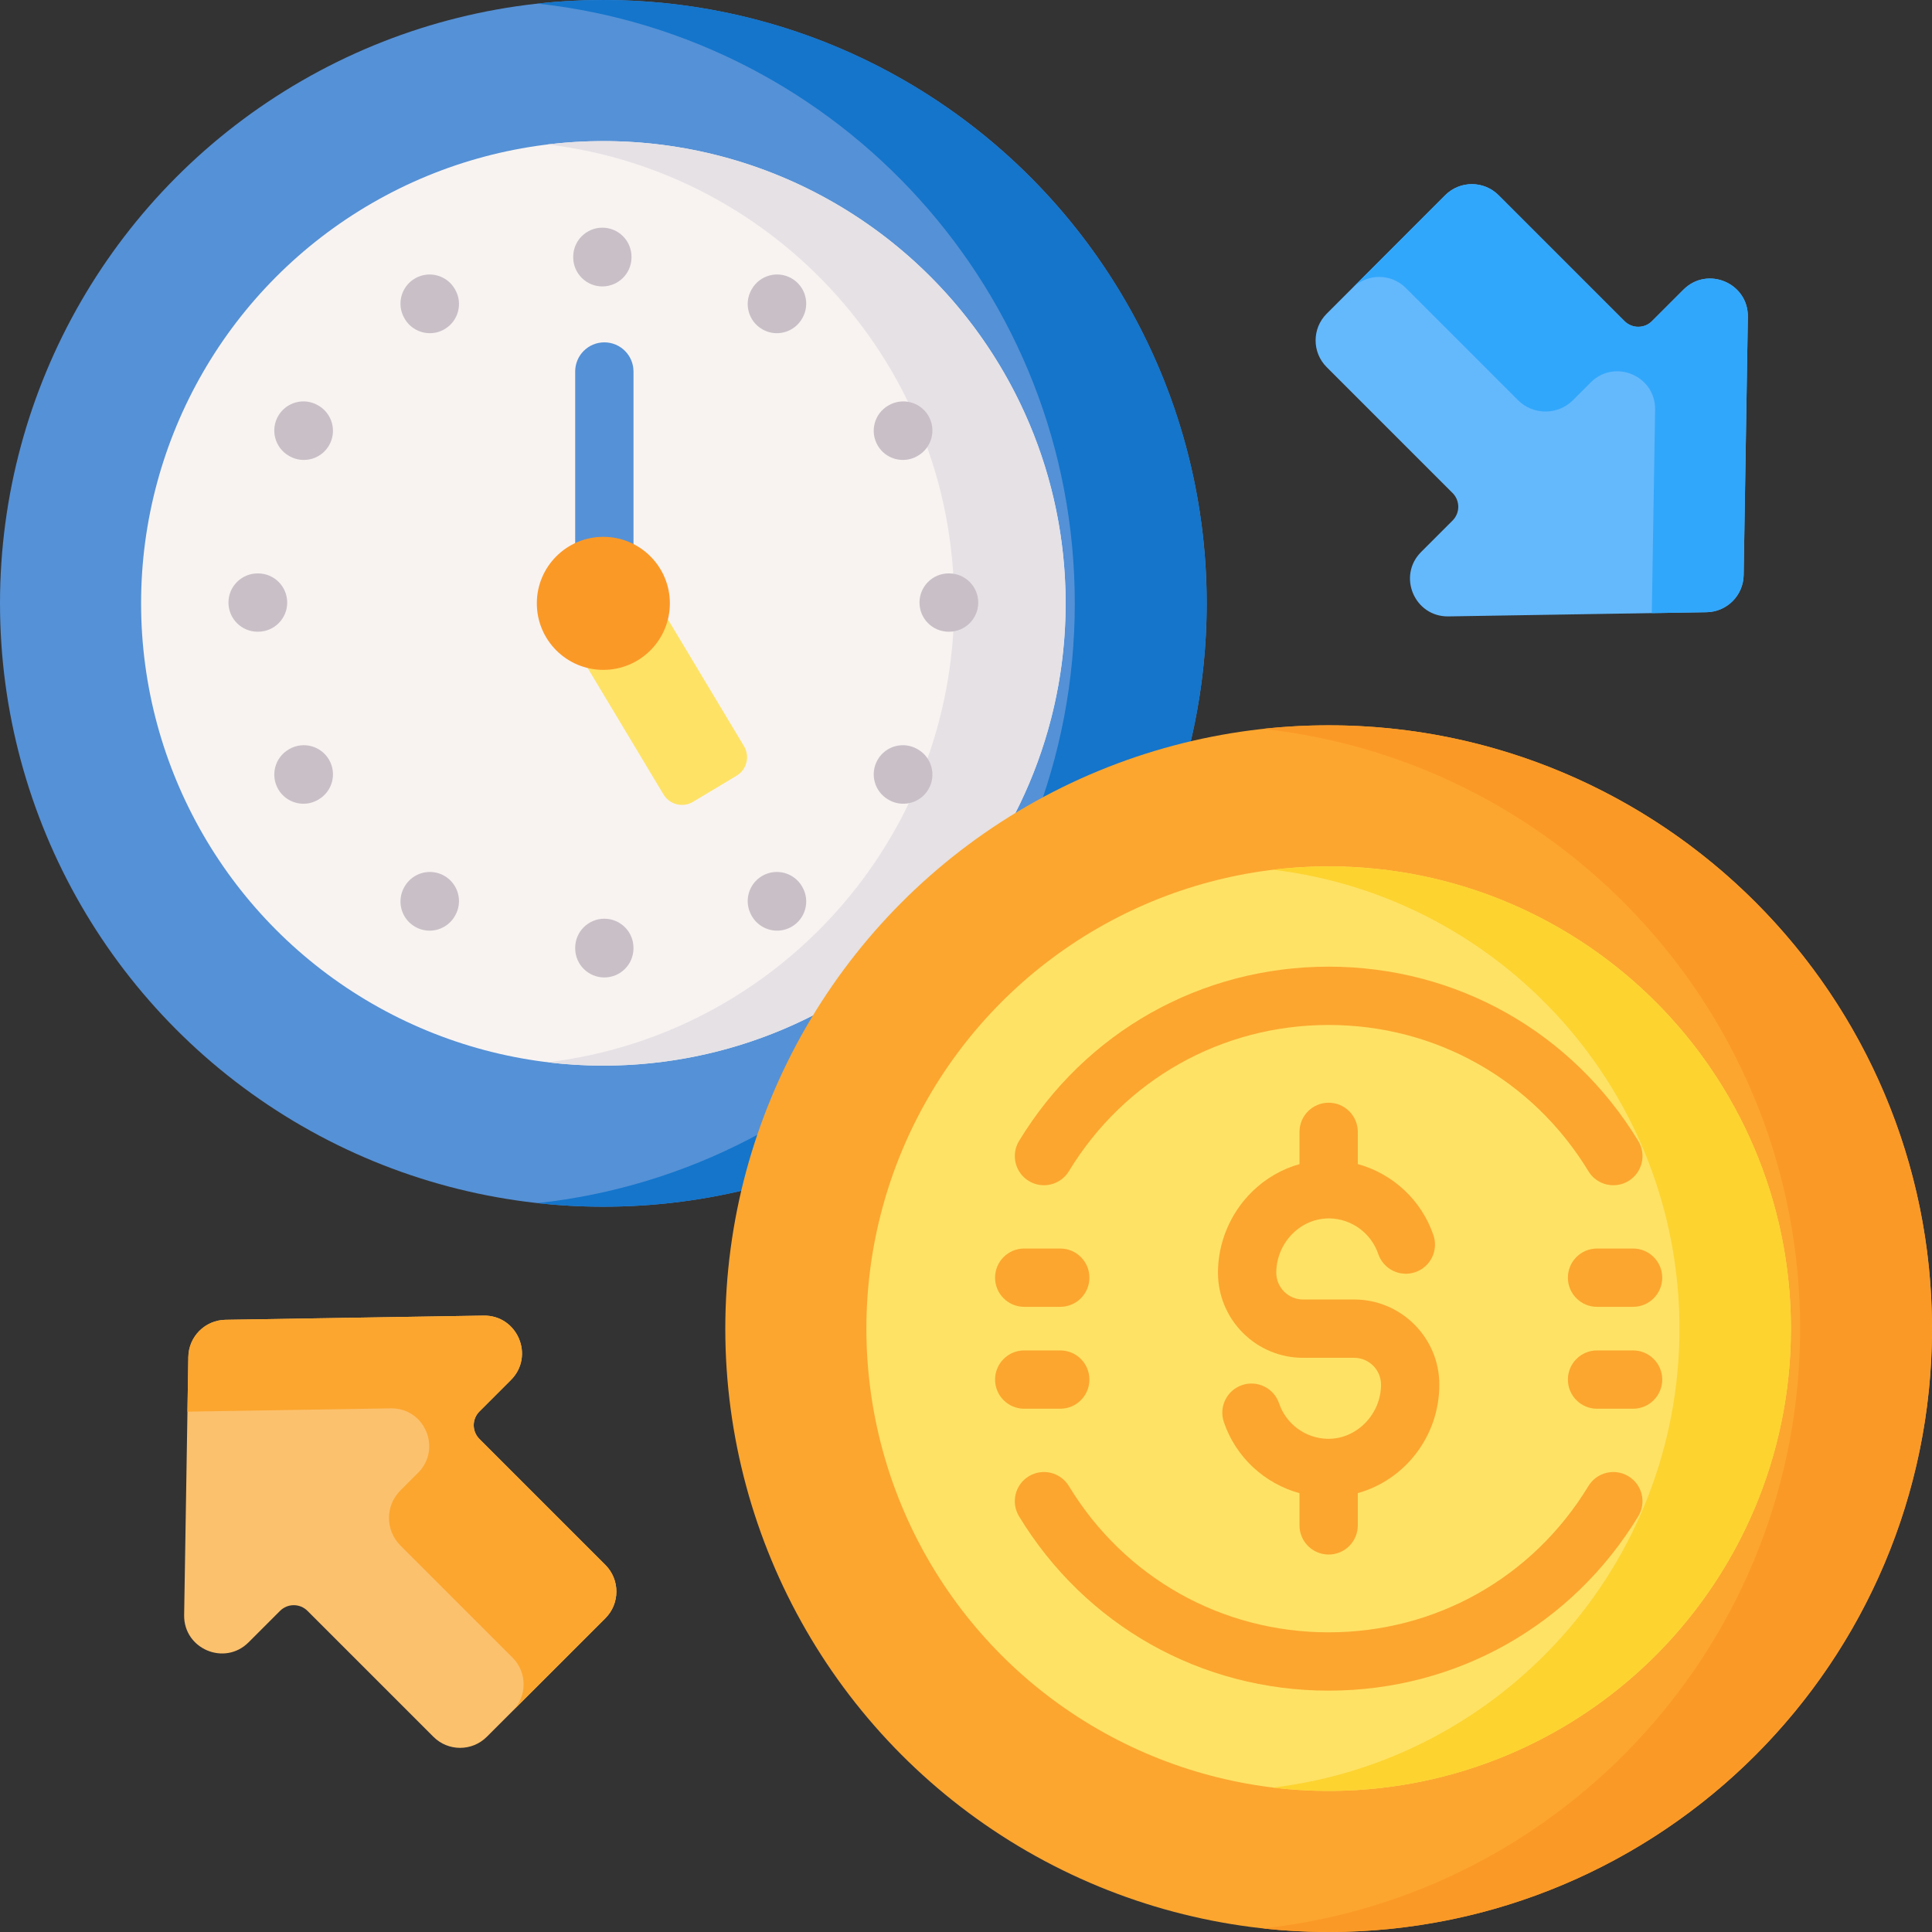
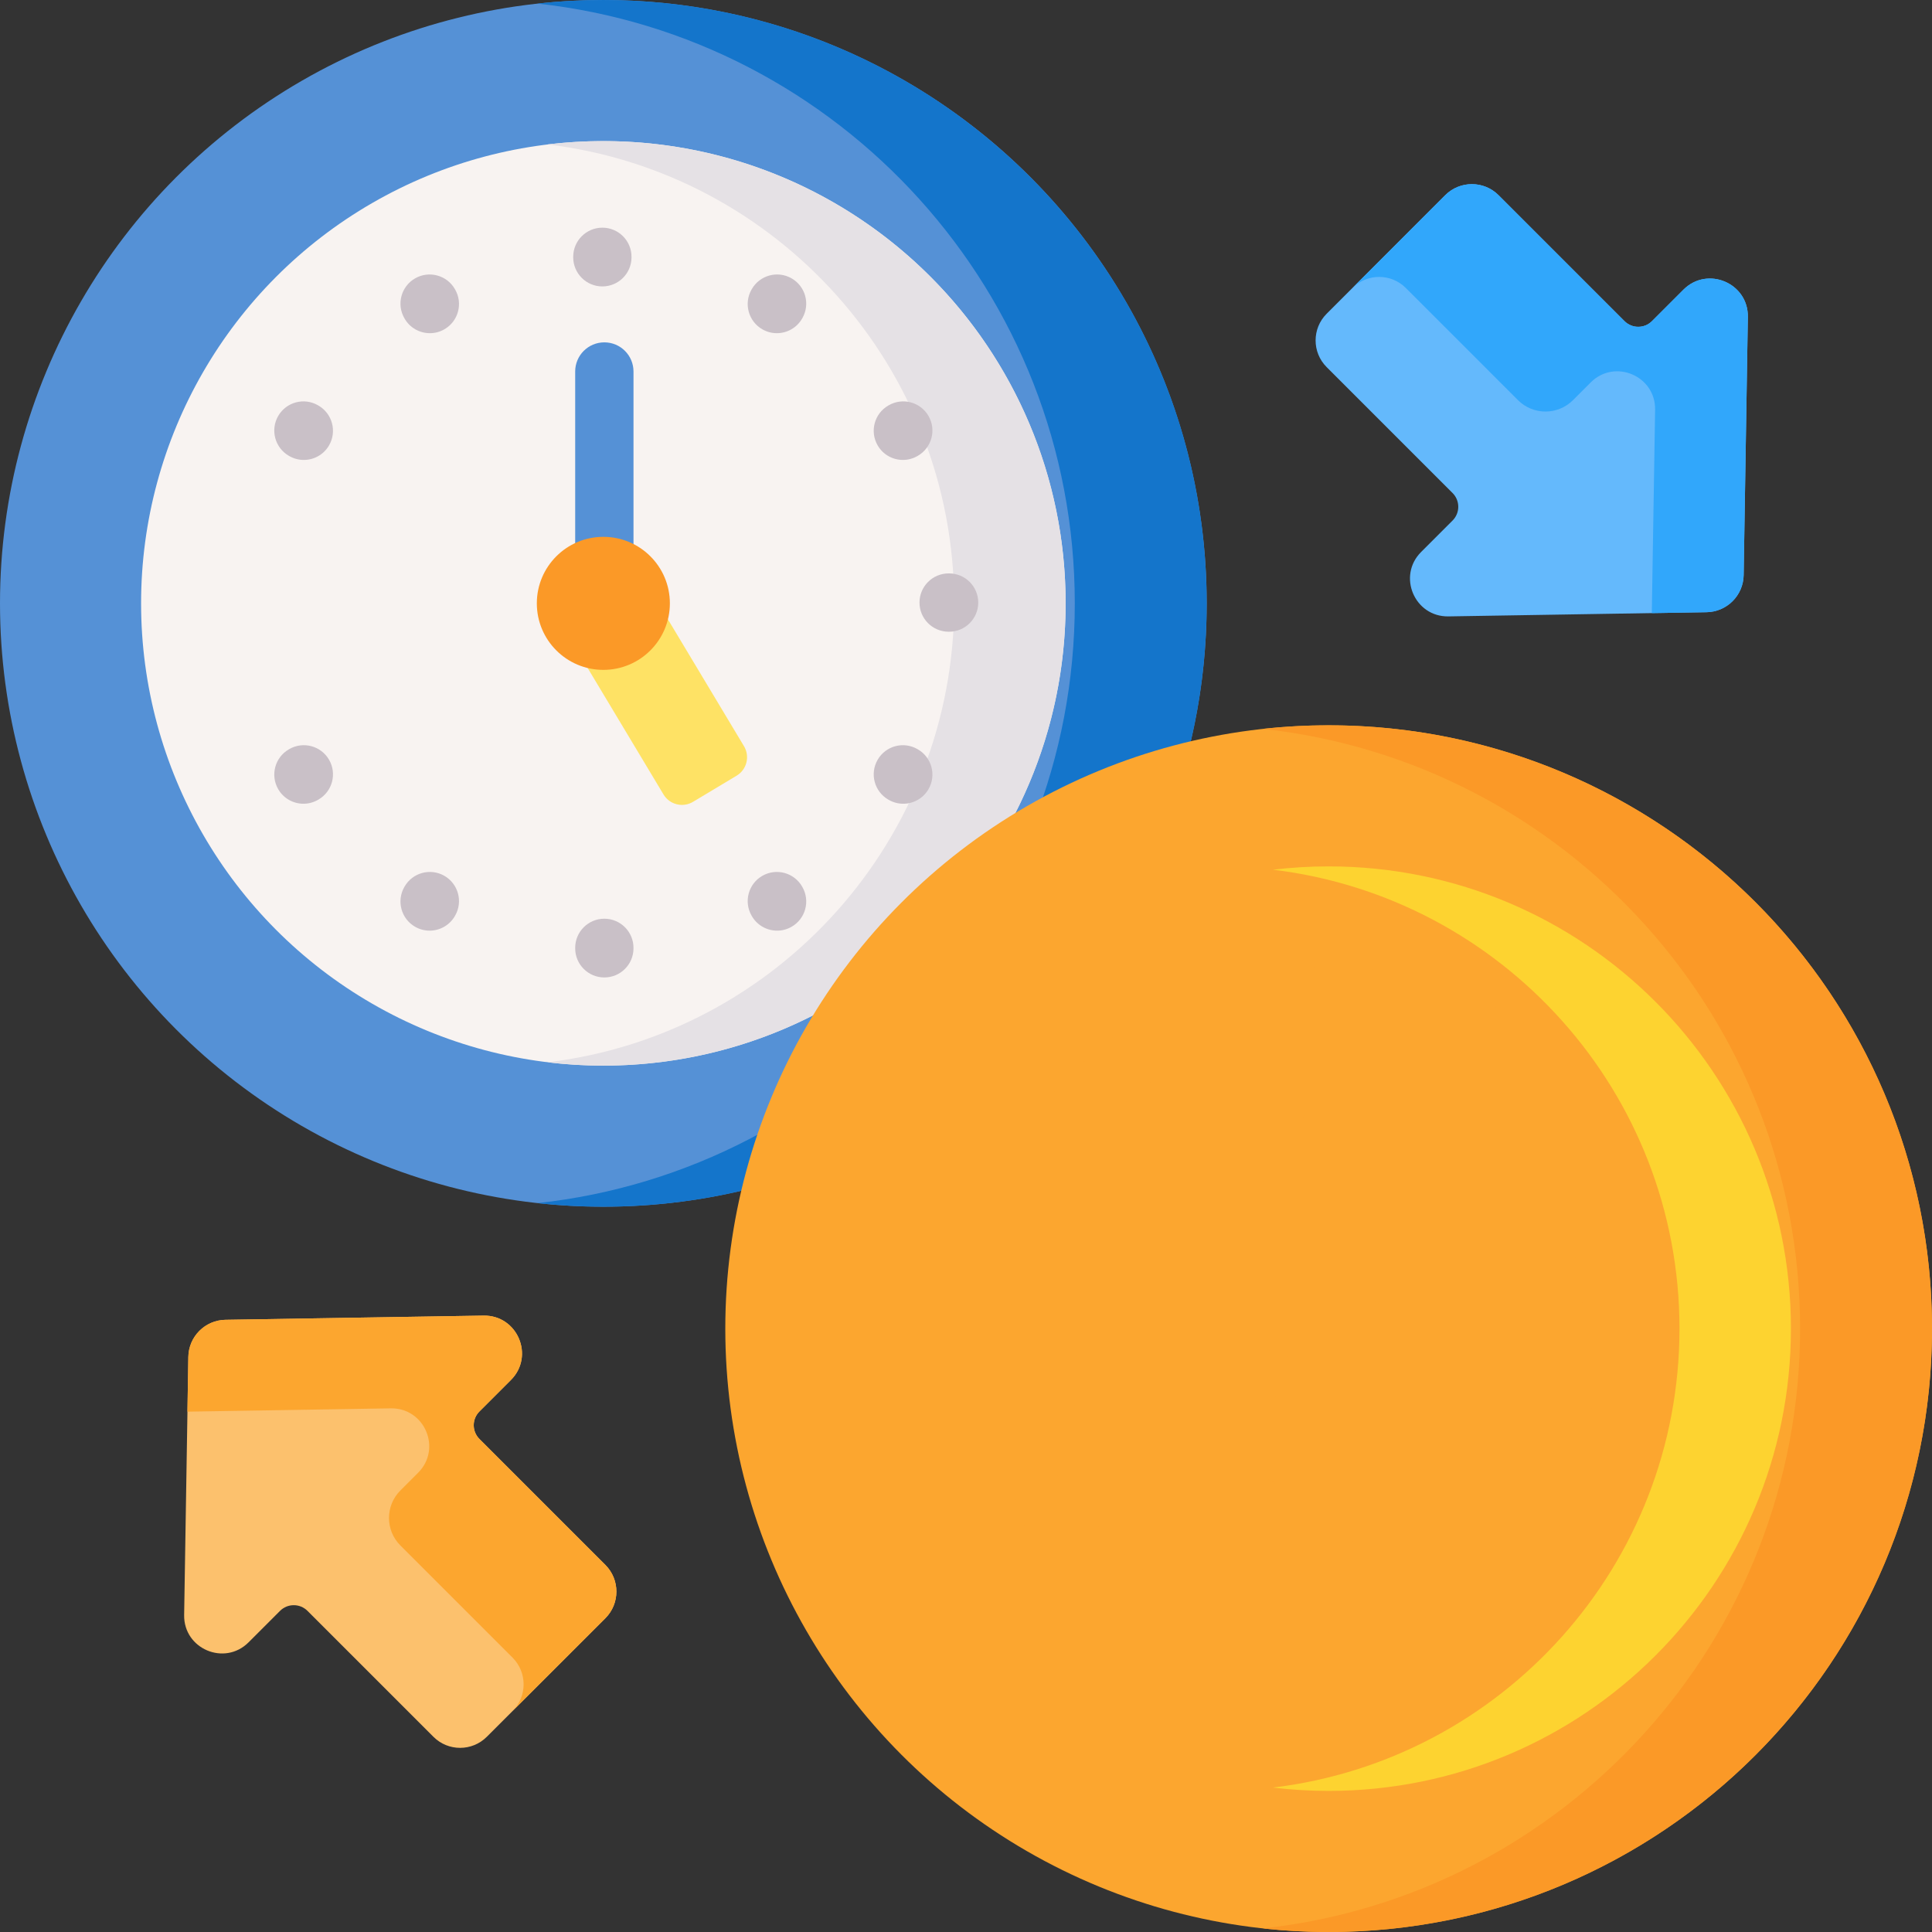
<svg xmlns="http://www.w3.org/2000/svg" id="Capa_1" enable-background="new 0 0 512 512" height="512" viewBox="0 0 512 512" width="512">
  <rect x="0" y="0" width="512" height="512" fill="#333333" stroke="none" />
  <g>
    <g>
      <g>
        <g>
          <g>
            <g>
              <g>
                <g>
                  <circle cx="159.894" cy="159.895" fill="#5591d6" r="159.894" />
                  <path d="m319.784 159.894c.009 88.306-71.58 159.894-159.886 159.894-5.908 0-11.738-.323-17.476-.945 80.083-8.708 142.41-76.551 142.41-158.949s-62.335-150.241-142.418-158.949c5.738-.622 11.568-.945 17.476-.945 88.306 0 159.894 71.588 159.894 159.894z" fill="#1475cb" />
                  <circle cx="159.894" cy="159.895" fill="#f8f3f1" r="122.505" />
                  <path d="m282.401 159.894c0 67.655-54.848 122.503-122.511 122.503-4.993 0-9.922-.299-14.762-.881 60.698-7.288 107.74-58.961 107.74-121.622s-47.042-114.333-107.74-121.622c4.84-.582 9.769-.881 14.762-.881 67.663.001 122.511 54.848 122.511 122.503z" fill="#e5e1e5" />
                </g>
              </g>
            </g>
            <g>
              <g>
                <g>
                  <path d="m175.836 210.54-25.761-42.953 21.33-12.793 25.761 42.953c1.619 2.7.743 6.202-1.957 7.821l-11.552 6.928c-2.699 1.621-6.201.744-7.821-1.956z" fill="#fee265" />
                </g>
              </g>
            </g>
            <g>
              <g>
                <path d="m160.157 155.14c-4.268 0-7.726-3.459-7.726-7.726v-48.959c0-4.267 3.459-7.726 7.726-7.726 4.268 0 7.726 3.459 7.726 7.726v48.959c0 4.267-3.458 7.726-7.726 7.726z" fill="#5591d6" />
              </g>
            </g>
            <g>
              <circle cx="159.894" cy="159.895" fill="#fb9927" r="17.629" />
            </g>
          </g>
          <g>
            <g>
              <g>
                <g id="XMLID_394_">
                  <path d="m251.519 167.413c-.012 0-.023 0-.034 0l-.117-.001c-4.268-.019-7.711-3.492-7.693-7.76.018-4.256 3.474-7.693 7.725-7.693h.034l.117.001c4.268.019 7.711 3.492 7.693 7.76-.018 4.255-3.473 7.693-7.725 7.693z" fill="#c9c0c7" />
                </g>
              </g>
              <g>
                <g id="XMLID_389_">
-                   <path d="m68.387 167.413h-.117c-4.268 0-7.726-3.459-7.726-7.726s3.459-7.726 7.726-7.726h.118c4.268 0 7.726 3.459 7.726 7.726s-3.459 7.726-7.727 7.726z" fill="#c9c0c7" />
-                 </g>
+                   </g>
              </g>
            </g>
            <g>
              <g>
                <g id="XMLID_387_">
                  <path d="m159.632 75.906c-4.268 0-7.726-3.459-7.726-7.726v-.118c0-4.267 3.459-7.726 7.726-7.726s7.726 3.459 7.726 7.726v.118c0 4.267-3.459 7.726-7.726 7.726z" fill="#c9c0c7" />
                </g>
              </g>
            </g>
            <g>
              <g>
                <g id="XMLID_385_">
                  <path d="m160.156 259.037c-4.268 0-7.726-3.459-7.726-7.726v-.117c0-4.267 3.459-7.726 7.726-7.726 4.268 0 7.726 3.459 7.726 7.726v.117c0 4.266-3.458 7.726-7.726 7.726z" fill="#c9c0c7" />
                </g>
              </g>
            </g>
            <g>
              <g>
                <g id="XMLID_384_">
                  <path d="m113.921 88.298c-2.677 0-5.279-1.392-6.707-3.88l-.058-.102c-2.125-3.7-.848-8.423 2.852-10.548 3.704-2.124 8.424-.848 10.548 2.853l.058.102c2.125 3.7.848 8.423-2.852 10.548-1.214.696-2.537 1.027-3.841 1.027z" fill="#c9c0c7" />
                </g>
              </g>
            </g>
            <g>
              <g>
                <g id="XMLID_382_">
                  <path d="m80.509 121.888c-1.315 0-2.646-.336-3.865-1.042l-.102-.059c-3.693-2.138-4.953-6.866-2.814-10.558 2.14-3.692 6.867-4.951 10.558-2.813l.102.059c3.693 2.138 4.953 6.866 2.814 10.558-1.432 2.473-4.027 3.855-6.693 3.855z" fill="#c9c0c7" />
                </g>
              </g>
              <g>
                <g id="XMLID_381_">
                  <path d="m239.367 212.999c-1.315 0-2.646-.336-3.865-1.042l-.102-.059c-3.693-2.138-4.953-6.866-2.814-10.558 2.14-3.692 6.867-4.95 10.558-2.813l.102.059c3.693 2.138 4.953 6.866 2.814 10.558-1.432 2.473-4.027 3.855-6.693 3.855z" fill="#c9c0c7" />
                </g>
              </g>
            </g>
            <g>
              <g>
                <g id="XMLID_380_">
                  <path d="m205.867 88.298c-1.305 0-2.628-.331-3.841-1.028-3.7-2.125-4.977-6.848-2.852-10.548l.058-.102c2.126-3.7 6.847-4.979 10.548-2.853 3.7 2.125 4.977 6.848 2.852 10.548l-.058.102c-1.428 2.488-4.031 3.881-6.707 3.881z" fill="#c9c0c7" />
                </g>
              </g>
              <g>
                <g id="XMLID_379_">
                  <path d="m113.848 246.632c-1.305 0-2.628-.331-3.841-1.028-3.7-2.125-4.977-6.848-2.852-10.548l.058-.102c2.125-3.701 6.847-4.978 10.548-2.853 3.7 2.125 4.977 6.848 2.852 10.548l-.058.102c-1.428 2.488-4.031 3.881-6.707 3.881z" fill="#c9c0c7" />
                </g>
              </g>
            </g>
            <g>
              <g>
                <g id="XMLID_377_">
                  <path d="m239.279 121.888c-2.666 0-5.261-1.382-6.693-3.855-2.139-3.693-.879-8.42 2.814-10.558l.102-.059c3.688-2.138 8.42-.88 10.558 2.813 2.139 3.692.879 8.42-2.814 10.558l-.102.059c-1.218.706-2.55 1.042-3.865 1.042z" fill="#c9c0c7" />
                </g>
              </g>
              <g>
                <g id="XMLID_376_">
                  <path d="m80.422 212.999c-2.666 0-5.261-1.382-6.693-3.855-2.139-3.693-.879-8.42 2.814-10.558l.102-.059c3.689-2.139 8.42-.881 10.558 2.813 2.139 3.692.879 8.42-2.814 10.558l-.102.059c-1.219.706-2.551 1.042-3.865 1.042z" fill="#c9c0c7" />
                </g>
              </g>
            </g>
          </g>
          <g>
            <g>
              <g>
                <g id="XMLID_375_">
                  <path d="m205.94 246.632c-2.677 0-5.279-1.392-6.707-3.88l-.058-.102c-2.125-3.7-.848-8.423 2.852-10.548 3.702-2.124 8.424-.848 10.548 2.853l.058.102c2.125 3.7.848 8.423-2.852 10.548-1.214.695-2.537 1.027-3.841 1.027z" fill="#c9c0c7" />
                </g>
              </g>
            </g>
          </g>
        </g>
      </g>
      <g>
        <g>
          <g>
            <g>
              <g>
                <g>
                  <g>
                    <circle cx="352.106" cy="352.106" fill="#fca62f" r="159.894" />
                    <path d="m511.996 352.105c.009 88.306-71.58 159.894-159.886 159.894-5.908 0-11.738-.323-17.476-.945 80.083-8.708 142.41-76.551 142.41-158.949s-62.335-150.241-142.418-158.949c5.737-.621 11.568-.945 17.476-.945 88.306 0 159.894 71.588 159.894 159.894z" fill="#fb9927" />
-                     <circle cx="352.106" cy="352.106" fill="#fee265" r="122.505" />
                    <path d="m474.613 352.105c0 67.655-54.848 122.503-122.511 122.503-4.994 0-9.922-.299-14.762-.881 60.698-7.288 107.74-58.961 107.74-121.622s-47.042-114.334-107.74-121.622c4.84-.582 9.769-.881 14.762-.881 67.663.001 122.511 54.848 122.511 122.503z" fill="#fdd330" />
                  </g>
                </g>
              </g>
            </g>
          </g>
        </g>
        <g fill="#fca62f">
          <path d="m431.564 391.225c-3.647-2.215-8.399-1.056-10.615 2.593-14.746 24.275-40.482 38.768-68.843 38.768s-54.097-14.493-68.842-38.768c-2.215-3.648-6.969-4.806-10.615-2.593-3.647 2.215-4.808 6.968-2.593 10.615 17.571 28.928 48.243 46.199 82.049 46.199 33.805 0 64.478-17.271 82.05-46.199 2.217-3.647 1.056-8.4-2.591-10.615z" />
          <path d="m272.649 312.977c3.645 2.215 8.398 1.056 10.615-2.59 14.749-24.269 40.484-38.758 68.843-38.758s54.095 14.489 68.844 38.758c1.455 2.393 4 3.715 6.61 3.715 1.367 0 2.753-.363 4.006-1.125 3.646-2.216 4.806-6.969 2.59-10.615-17.575-28.92-48.247-46.186-82.049-46.186s-64.474 17.266-82.048 46.186c-2.218 3.647-1.058 8.399 2.589 10.615z" />
          <path d="m352.106 411.967c4.268 0 7.726-3.459 7.726-7.726v-8.55c12.438-3.461 21.608-15.036 21.608-28.75 0-12.44-10.126-22.56-22.571-22.56h-13.522c-1.901 0-3.694-.743-5.026-2.07-1.35-1.355-2.094-3.148-2.094-5.049 0-3.871 1.602-7.662 4.393-10.402 2.677-2.627 6.141-4.021 9.758-3.97 5.824.114 10.995 3.9 12.868 9.421 1.371 4.041 5.76 6.206 9.8 4.835s6.205-5.759 4.834-9.799c-3.168-9.338-10.809-16.314-20.047-18.854v-8.532c0-4.267-3.459-7.726-7.726-7.726-4.268 0-7.726 3.459-7.726 7.726v8.545c-4.668 1.308-8.981 3.793-12.583 7.327-5.733 5.627-9.022 13.438-9.022 21.431 0 6.016 2.343 11.682 6.62 15.976 4.271 4.253 9.937 6.596 15.953 6.596h13.522c3.926 0 7.119 3.188 7.119 7.107 0 7.784-6.366 14.359-13.902 14.359h-.316c-5.804-.141-10.941-3.912-12.798-9.401-1.367-4.042-5.753-6.21-9.795-4.843-4.042 1.368-6.21 5.753-4.843 9.795 3.159 9.338 10.801 16.314 20.046 18.852v8.538c-.003 4.265 3.456 7.724 7.724 7.724z" />
          <path d="m271.43 346.324h9.549c4.268 0 7.726-3.459 7.726-7.726s-3.459-7.726-7.726-7.726h-9.549c-4.268 0-7.726 3.459-7.726 7.726-.001 4.267 3.458 7.726 7.726 7.726z" />
          <path d="m280.979 373.328c4.268 0 7.726-3.459 7.726-7.726s-3.459-7.726-7.726-7.726h-9.549c-4.268 0-7.726 3.459-7.726 7.726s3.459 7.726 7.726 7.726z" />
          <path d="m423.232 330.871c-4.268 0-7.726 3.459-7.726 7.726s3.459 7.726 7.726 7.726h9.55c4.268 0 7.726-3.459 7.726-7.726s-3.459-7.726-7.726-7.726z" />
          <path d="m432.783 357.876h-9.55c-4.268 0-7.726 3.459-7.726 7.726s3.459 7.726 7.726 7.726h9.55c4.268 0 7.726-3.459 7.726-7.726s-3.459-7.726-7.726-7.726z" />
        </g>
      </g>
    </g>
    <g>
      <g>
        <g>
          <g>
            <path d="m446.129 76.763-8.338 8.338c-2.012 2.012-5.273 2.012-7.284 0l-33.373-33.371c-3.905-3.905-10.237-3.905-14.142 0l-31.416 31.416c-3.905 3.905-3.905 10.237 0 14.142l33.372 33.372c2.012 2.012 2.012 5.273 0 7.284l-8.338 8.338c-6.355 6.355-1.753 17.216 7.234 17.07l68.407-1.112c5.396-.088 9.748-4.441 9.836-9.836l1.112-68.407c.146-8.987-10.714-13.589-17.07-7.234z" fill="#64b9fc" />
            <path d="m463.201 83.992-1.113 68.414c-.093 5.398-4.44 9.746-9.838 9.838l-14.505.237.876-53.899c.144-8.994-10.714-13.588-17.07-7.232l-4.697 4.697c-4.023 4.023-10.546 4.023-14.569 0l-29.73-29.73c-3.904-3.904-10.24-3.904-14.144 0l24.58-24.59c3.904-3.904 10.24-3.904 14.144 0l33.372 33.372c2.012 2.012 5.273 2.012 7.284 0l8.339-8.339c6.357-6.356 17.215-1.751 17.071 7.232z" fill="#31a7fb" />
          </g>
        </g>
      </g>
      <g>
        <g>
          <g>
            <path d="m135.388 365.72-8.338 8.338c-2.012 2.012-2.012 5.273 0 7.284l33.372 33.372c3.905 3.905 3.905 10.237 0 14.142l-31.416 31.416c-3.905 3.905-10.237 3.905-14.142 0l-33.372-33.372c-2.012-2.012-5.273-2.012-7.284 0l-8.338 8.338c-6.355 6.355-17.216 1.753-17.07-7.234l1.112-68.407c.088-5.396 4.441-9.748 9.836-9.836l68.407-1.112c8.986-.145 13.588 10.716 7.233 17.071z" fill="#fcc16d" />
            <path d="m128.16 348.649-68.414 1.113c-5.398.093-9.746 4.44-9.838 9.838l-.237 14.505 53.899-.876c8.994-.144 13.588 10.714 7.232 17.07l-4.697 4.697c-4.023 4.023-4.023 10.546 0 14.569l29.73 29.73c3.904 3.904 3.904 10.24 0 14.144l24.59-24.58c3.904-3.904 3.904-10.24 0-14.144l-33.372-33.372c-2.012-2.012-2.012-5.273 0-7.284l8.339-8.339c6.356-6.357 1.751-17.215-7.232-17.071z" fill="#fca62f" />
          </g>
        </g>
      </g>
    </g>
  </g>
</svg>